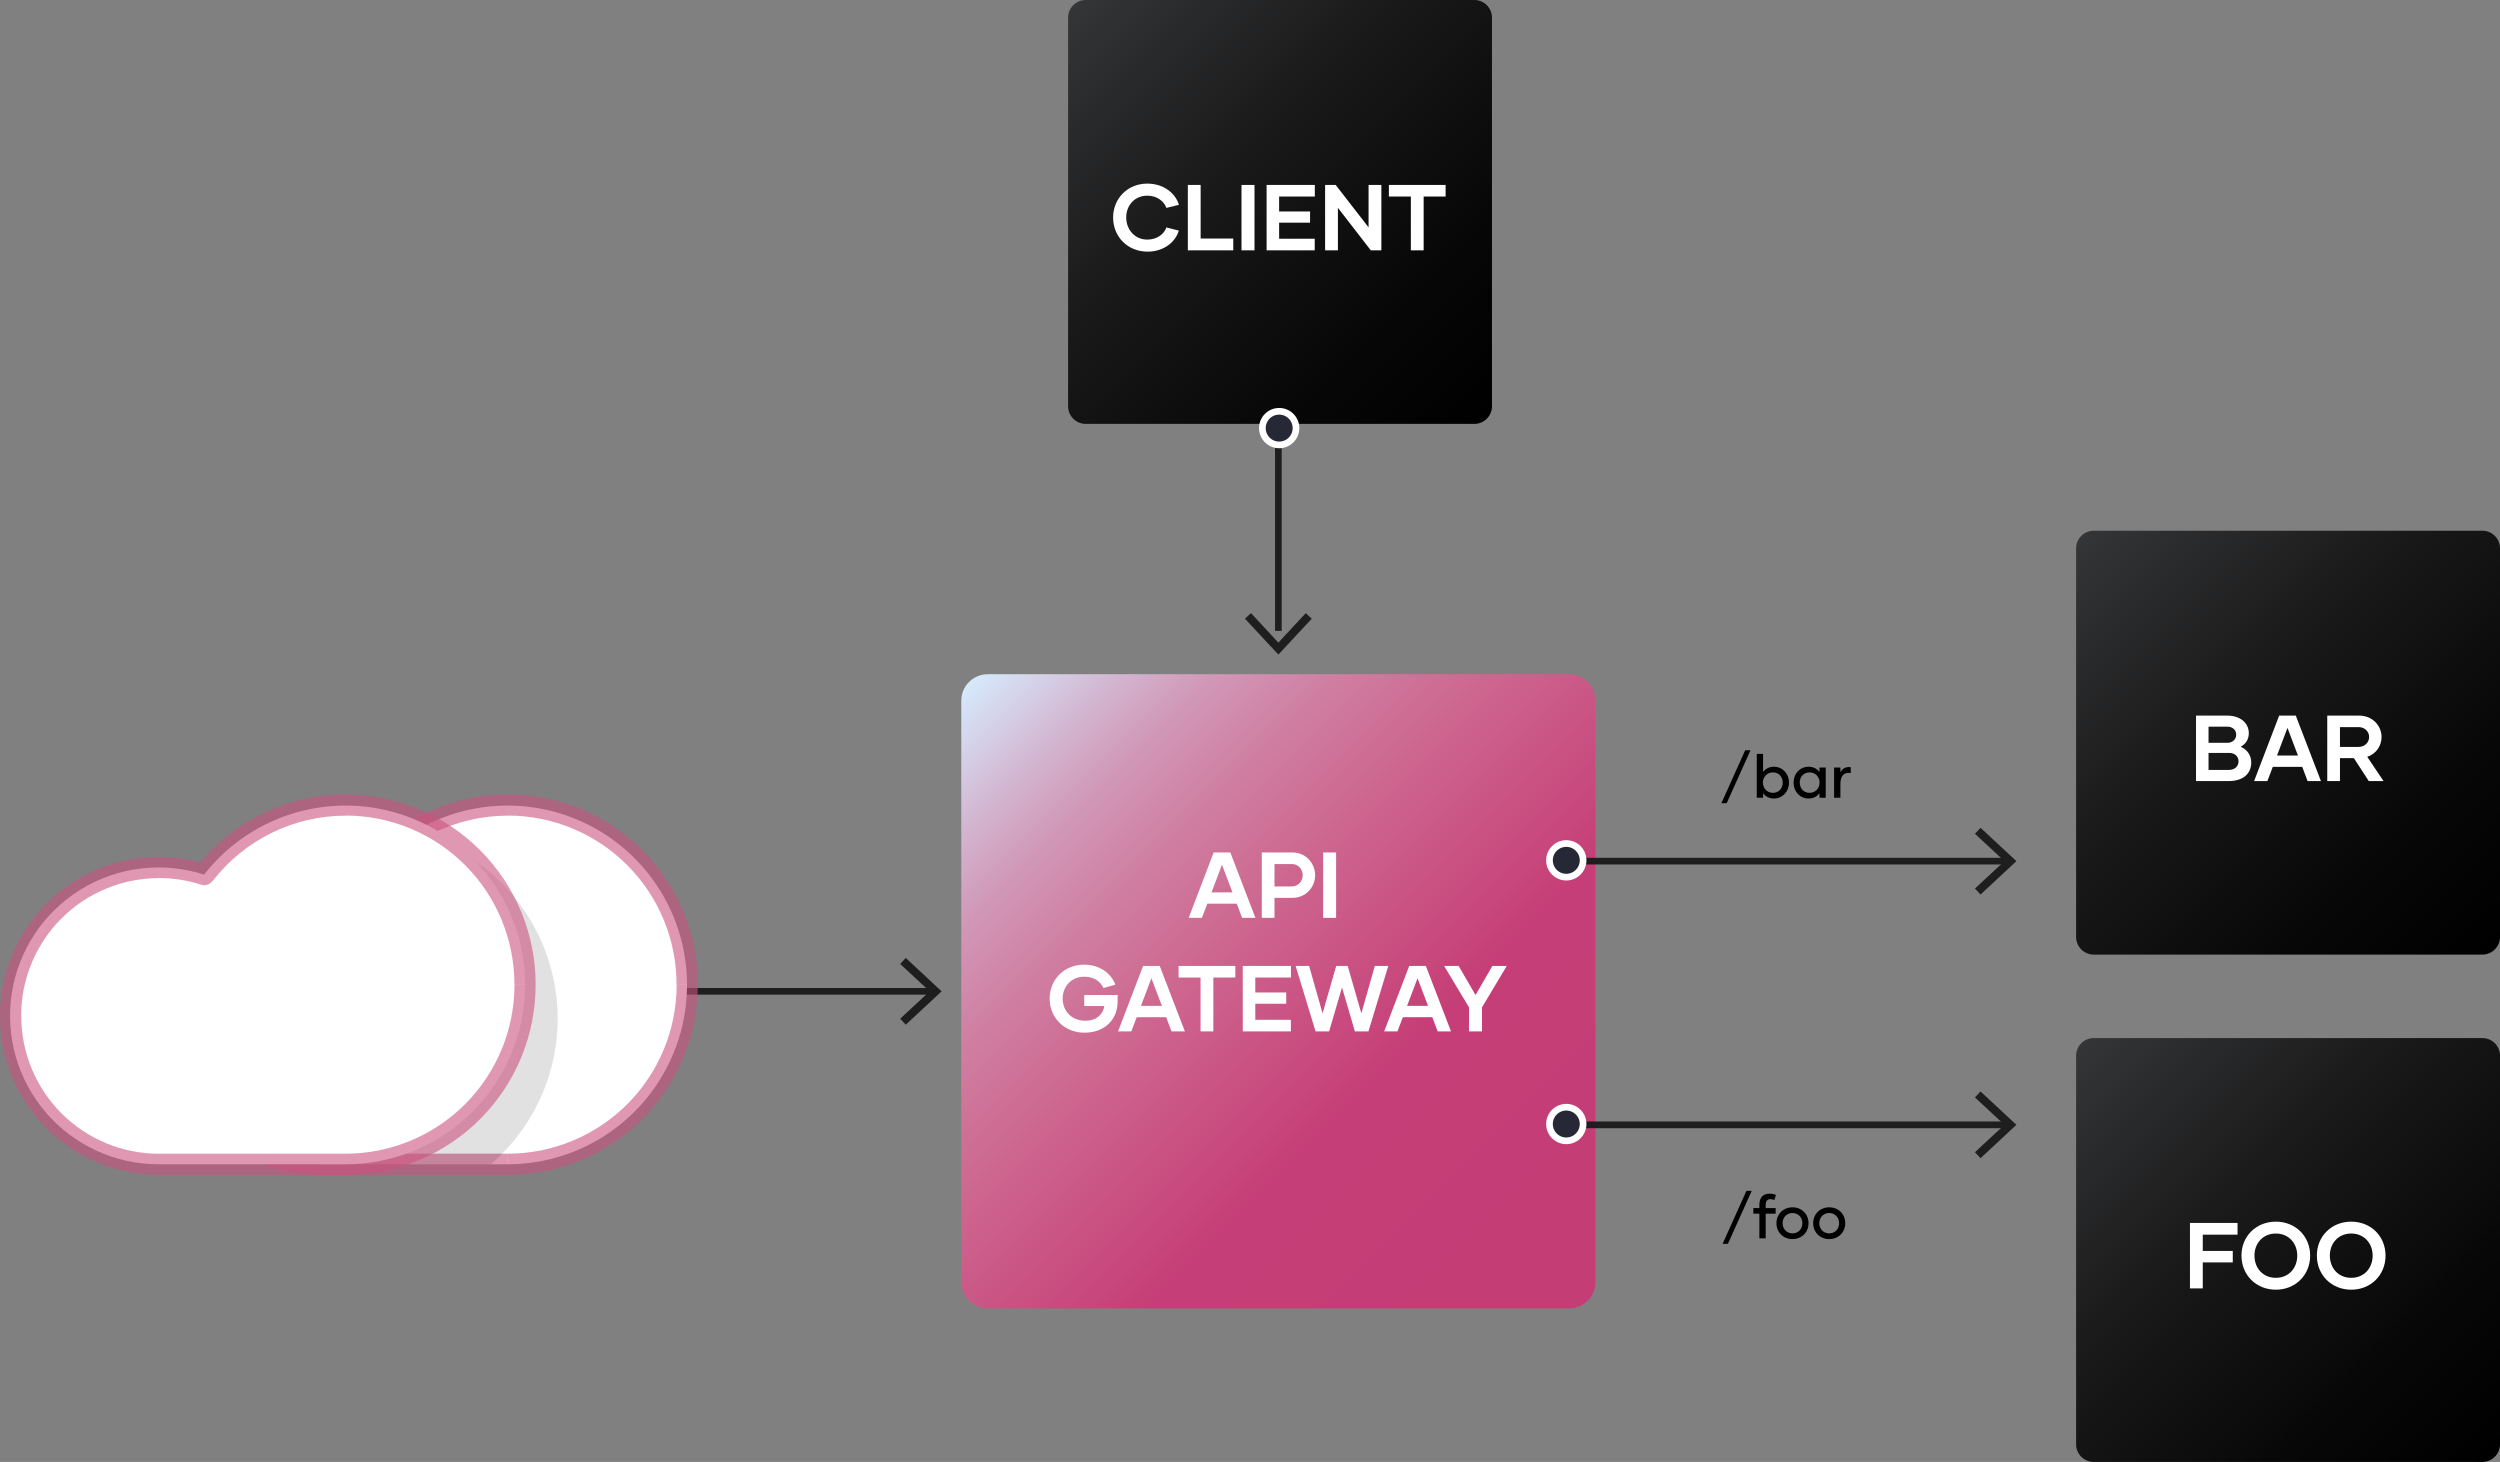
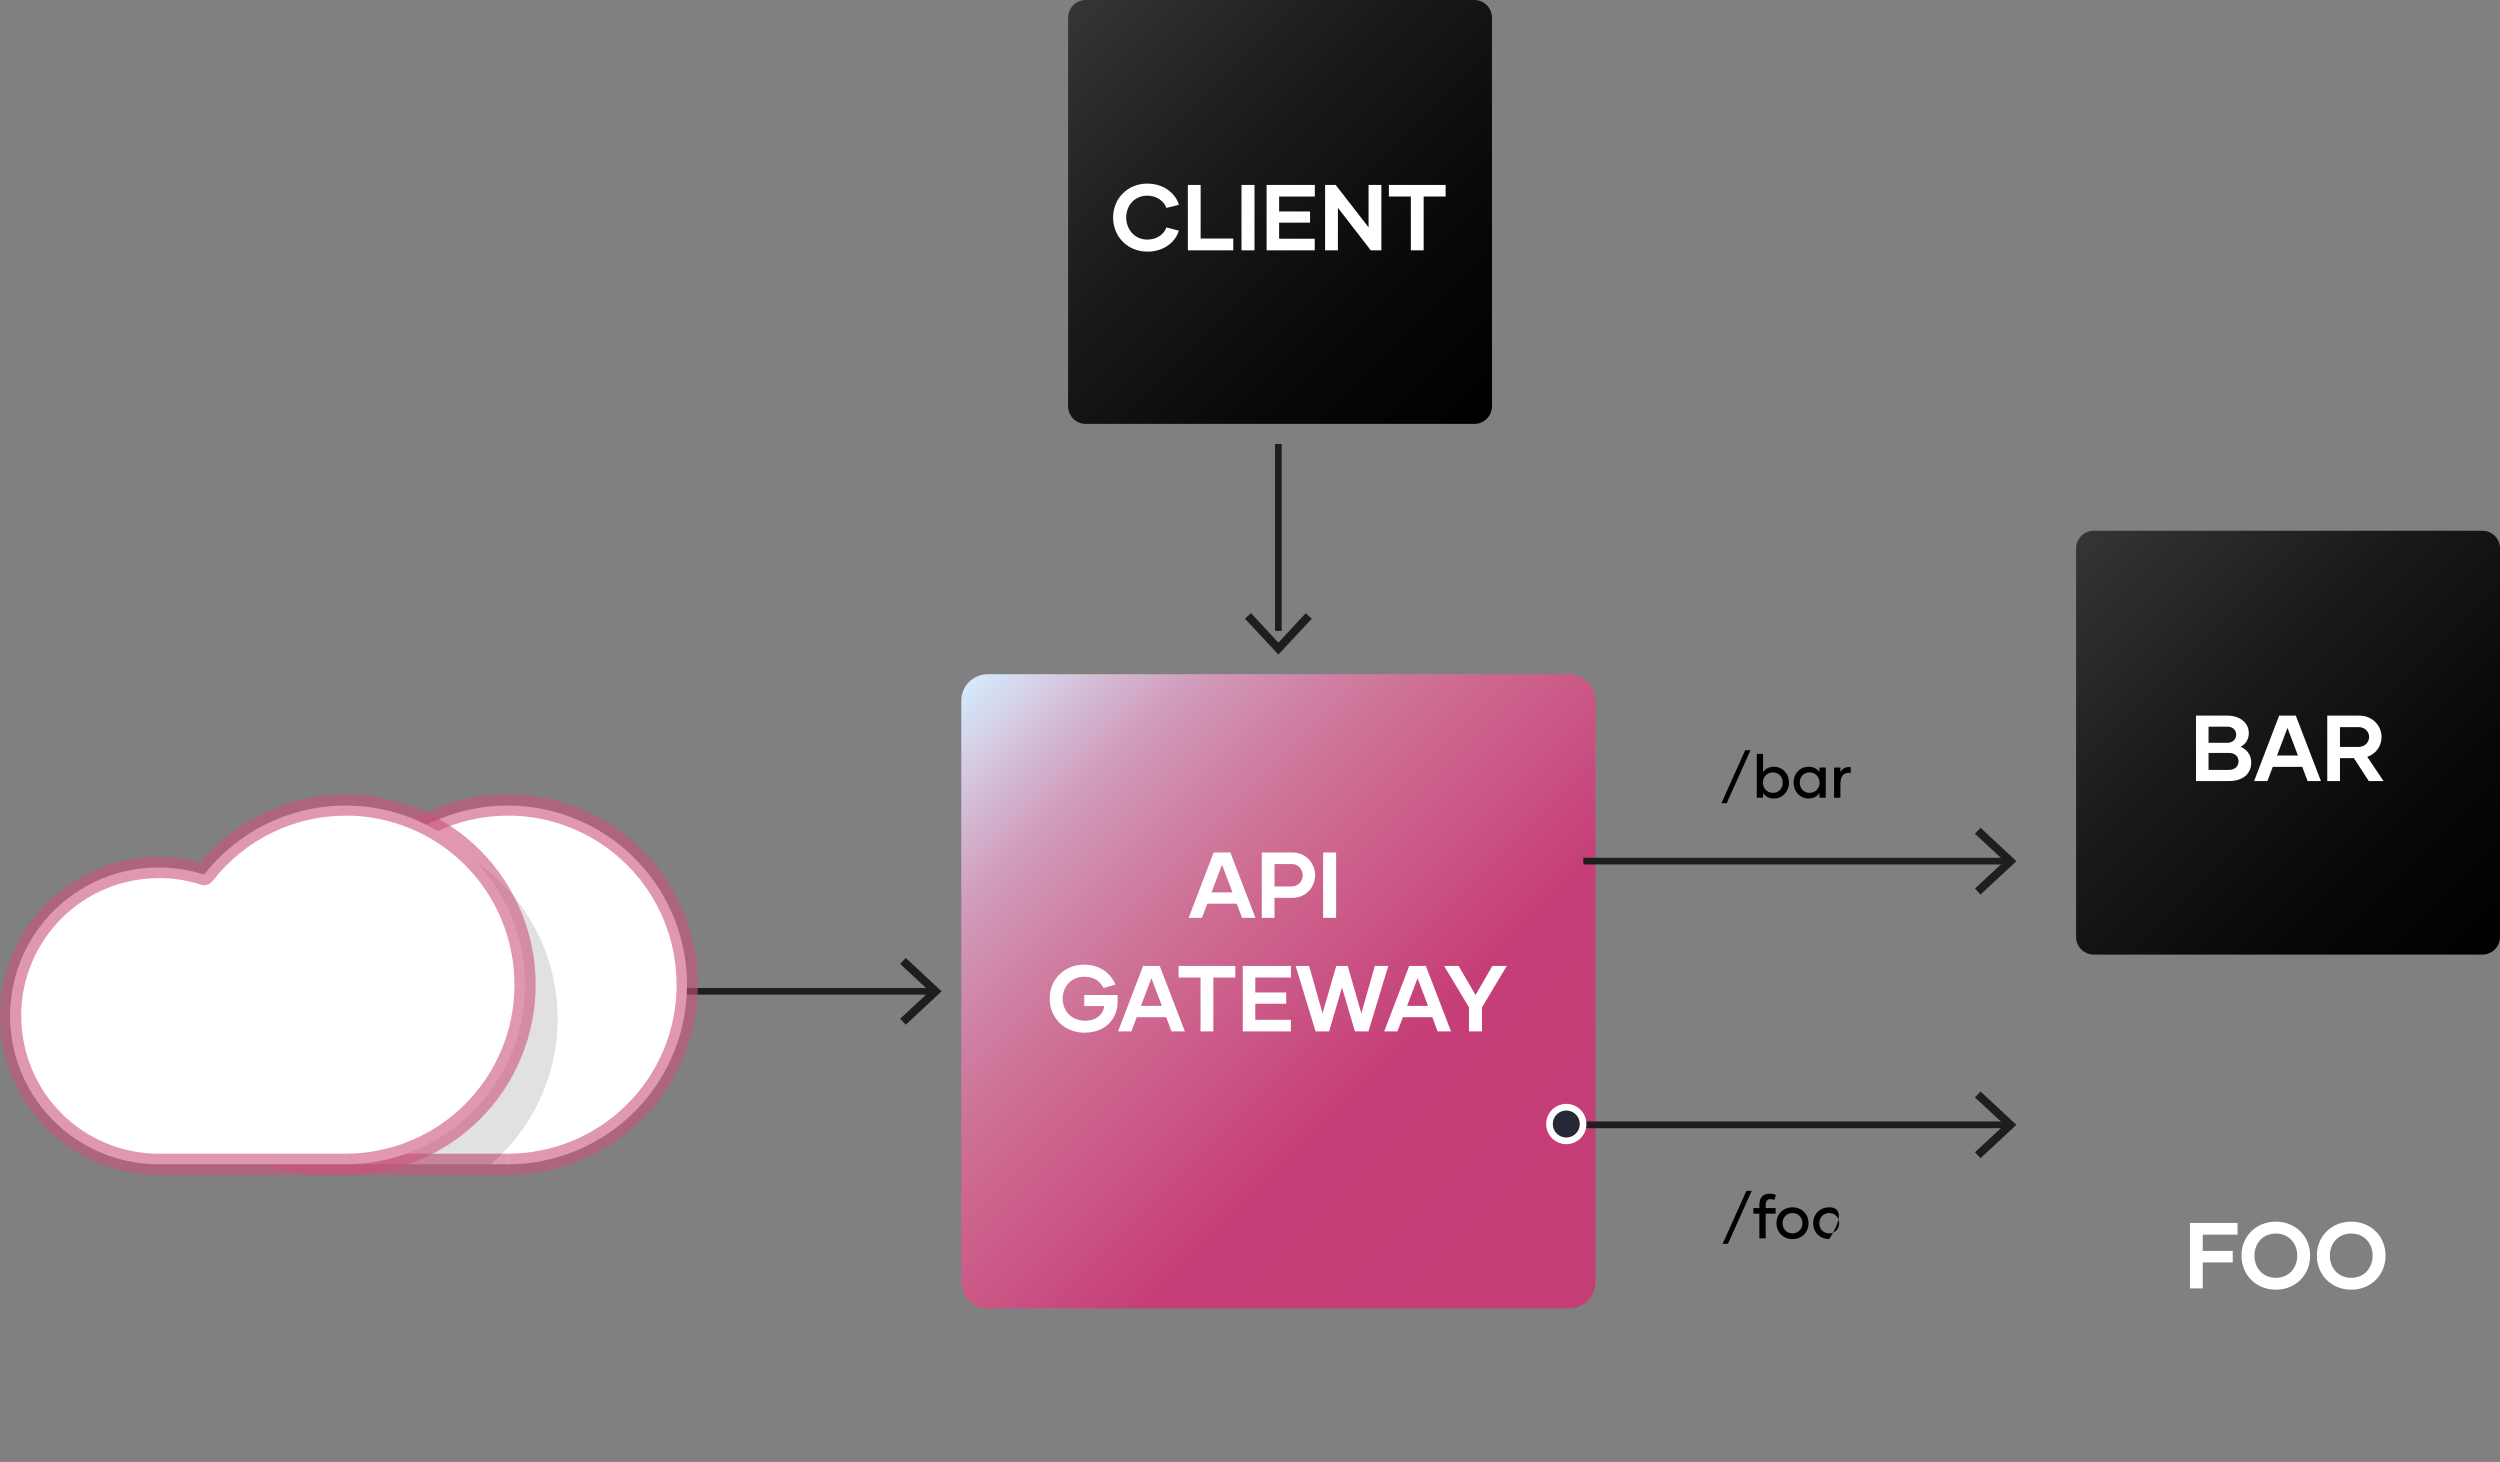
<svg xmlns="http://www.w3.org/2000/svg" width="749" height="438" viewBox="0 0 749 438" fill="none">
  <rect x="0" y="0" width="749" height="438" fill="#808080" stroke="none" />
  <path d="M470.084 202H295.916C291.544 202 288 205.544 288 209.916V384.084C288 388.456 291.544 392 295.916 392H470.084C474.456 392 478 388.456 478 384.084V209.916C478 205.544 474.456 202 470.084 202Z" fill="url(#paint0_linear_938_30823)" />
  <path d="M372.132 275H376.136L368.604 255.4H363.62L356.116 275H360.092L361.716 270.744H370.536L372.132 275ZM362.976 267.356L366.112 259.068L369.248 267.356H362.976ZM387.215 255.4H378.031V275H381.839V269.008H387.047C391.555 269.008 394.019 265.508 394.019 262.204C394.019 258.956 391.527 255.4 387.215 255.4ZM386.935 265.592H381.839V258.872H387.103C388.979 258.872 390.295 260.496 390.295 262.232C390.295 263.94 389.007 265.592 386.935 265.592ZM396.406 275H400.298V255.4H396.406V275ZM334.835 298.108H324.839V301.412H330.859C330.523 303.848 328.507 305.808 325.203 305.808C320.807 305.808 318.371 302.672 318.371 299.144C318.371 295.616 320.947 292.62 324.783 292.62C327.807 292.62 329.627 293.992 330.607 296.008L334.163 295C332.931 291.724 329.599 289.008 324.755 289.008C318.931 289.008 314.479 293.404 314.479 299.172C314.479 304.968 318.903 309.392 324.923 309.392C330.803 309.392 334.835 305.612 334.835 300.068V298.108ZM350.982 309H354.986L347.454 289.4H342.47L334.966 309H338.942L340.566 304.744H349.386L350.982 309ZM341.826 301.356L344.962 293.068L348.098 301.356H341.826ZM370.098 289.4H353.102V292.872H359.682V309H363.518V292.872H370.098V289.4ZM386.778 292.872V289.4H372.33V309H386.75V305.528H376.082V300.712H385.35V297.352H376.082V292.872H386.778ZM411.893 289.4L407.861 303.596L403.773 289.4H400.329L396.241 303.596L392.209 289.4H388.177L394.141 309H398.201L402.065 295.84L405.929 309H409.989L415.925 289.4H411.893ZM430.716 309H434.72L427.188 289.4H422.204L414.7 309H418.676L420.3 304.744H429.12L430.716 309ZM421.56 301.356L424.696 293.068L427.832 301.356H421.56ZM447.113 289.4L442.073 298.108L437.005 289.4H432.665L440.113 301.804V309H444.005V301.804L451.425 289.4H447.113Z" fill="white" />
  <path d="M743.708 159H627.292C624.369 159 622 161.369 622 164.292V280.708C622 283.631 624.369 286 627.292 286H743.708C746.631 286 749 283.631 749 280.708V164.292C749 161.369 746.631 159 743.708 159Z" fill="url(#paint1_linear_938_30823)" />
  <path d="M671.309 223.724C672.821 222.912 673.745 221.512 673.745 219.636C673.717 216.528 671.113 214.4 667.277 214.4H657.925V234H667.809C671.981 234 674.473 231.816 674.473 228.456C674.473 226.244 673.241 224.592 671.309 223.724ZM667.249 217.704C668.873 217.676 669.965 218.712 669.965 220.084C669.993 221.428 668.929 222.548 667.333 222.548H661.677V217.704H667.249ZM667.781 230.668H661.677V225.572H667.809C669.629 225.572 670.665 226.692 670.665 228.092C670.665 229.52 669.601 230.668 667.781 230.668ZM691.347 234H695.351L687.819 214.4H682.835L675.331 234H679.307L680.931 229.744H689.751L691.347 234ZM682.191 226.356L685.327 218.068L688.463 226.356H682.191ZM709.678 234H714.102L709.23 226.748C712.002 225.796 713.514 223.36 713.514 220.784C713.514 217.676 711.05 214.4 706.794 214.4H697.246V234H701.054V227.14H705.226L709.678 234ZM701.054 217.844H706.682C708.502 217.844 709.79 219.216 709.79 220.784C709.79 222.408 708.53 223.78 706.542 223.78H701.054V217.844Z" fill="white" />
-   <path d="M743.708 311H627.292C624.369 311 622 313.369 622 316.292V432.708C622 435.631 624.369 438 627.292 438H743.708C746.631 438 749 435.631 749 432.708V316.292C749 313.369 746.631 311 743.708 311Z" fill="url(#paint2_linear_938_30823)" />
  <path d="M670.365 369.9V366.4H656.113V386H659.949V378.216H668.937V374.772H659.949V369.9H670.365ZM681.847 386.392C687.755 386.392 692.123 381.968 692.123 376.172C692.123 370.404 687.755 366.008 681.847 366.008C675.911 366.008 671.543 370.404 671.543 376.172C671.543 381.968 675.911 386.392 681.847 386.392ZM681.847 382.836C677.955 382.836 675.435 379.924 675.435 376.172C675.435 372.504 677.955 369.564 681.847 369.564C685.711 369.564 688.259 372.504 688.259 376.172C688.259 379.924 685.711 382.836 681.847 382.836ZM704.433 386.392C710.341 386.392 714.709 381.968 714.709 376.172C714.709 370.404 710.341 366.008 704.433 366.008C698.497 366.008 694.129 370.404 694.129 376.172C694.129 381.968 698.497 386.392 704.433 386.392ZM704.433 382.836C700.541 382.836 698.021 379.924 698.021 376.172C698.021 372.504 700.541 369.564 704.433 369.564C708.297 369.564 710.845 372.504 710.845 376.172C710.845 379.924 708.297 382.836 704.433 382.836Z" fill="white" />
  <path d="M441.708 0H325.292C322.369 0 320 2.369 320 5.292V121.708C320 124.631 322.369 127 325.292 127H441.708C444.631 127 447 124.631 447 121.708V5.292C447 2.369 444.631 0 441.708 0Z" fill="url(#paint3_linear_938_30823)" />
  <path d="M343.794 75.392C348.974 75.392 352.278 72.228 353.174 69.092L349.45 68.14C348.806 70.072 346.706 71.78 343.738 71.78C339.874 71.78 337.41 68.672 337.41 65.144C337.41 61.616 339.874 58.62 343.738 58.62C346.706 58.62 348.806 60.384 349.45 62.288L353.202 61.364C352.306 58.256 349.002 55.008 343.71 55.008C337.886 55.008 333.49 59.404 333.49 65.172C333.49 70.968 337.886 75.392 343.794 75.392ZM359.713 71.472V55.4H355.877V75H369.485V71.472H359.713ZM371.955 75H375.847V55.4H371.955V75ZM393.922 58.872V55.4H379.474V75H393.894V71.528H383.226V66.712H392.494V63.352H383.226V58.872H393.922ZM410.022 55.4V68.112L400.166 55.4H397.002V75H400.838V62.26L410.694 75H413.858V55.4H410.022ZM433.105 55.4H416.109V58.872H422.689V75H426.525V58.872H433.105V55.4Z" fill="white" />
  <g clip-path="url(#clip0_938_30823)">
    <path d="M152.381 297H279.459" stroke="#1E1E1F" stroke-width="2" stroke-linejoin="round" />
    <path d="M271.366 307L269.691 305.203L278.53 297L269.691 288.797L271.366 287L282.112 297L271.366 307Z" fill="#1E1E1F" />
    <path d="M147.259 301.792C150.041 301.792 152.296 299.537 152.296 296.755C152.296 293.974 150.041 291.719 147.259 291.719C144.478 291.719 142.223 293.974 142.223 296.755C142.223 299.537 144.478 301.792 147.259 301.792Z" fill="#262836" stroke="white" stroke-width="2" />
  </g>
  <g clip-path="url(#clip1_938_30823)">
    <path d="M474.381 258H601.459" stroke="#1E1E1F" stroke-width="2" stroke-linejoin="round" />
    <path d="M593.366 268L591.691 266.203L600.53 258L591.691 249.797L593.366 248L604.112 258L593.366 268Z" fill="#1E1E1F" />
-     <path d="M469.259 262.792C472.041 262.792 474.296 260.537 474.296 257.755C474.296 254.974 472.041 252.719 469.259 252.719C466.478 252.719 464.223 254.974 464.223 257.755C464.223 260.537 466.478 262.792 469.259 262.792Z" fill="#262836" stroke="white" stroke-width="2" />
  </g>
  <g clip-path="url(#clip2_938_30823)">
    <path d="M383 133V189" stroke="#1E1E1F" stroke-width="2" stroke-linejoin="round" />
    <path d="M373 185.367L374.797 183.692L383 192.531L391.203 183.692L393 185.367L383 196.112L373 185.367Z" fill="#1E1E1F" />
-     <path d="M378.208 128.259C378.208 131.041 380.463 133.296 383.245 133.296C386.026 133.296 388.281 131.041 388.281 128.259C388.281 125.478 386.026 123.223 383.245 123.223C380.463 123.223 378.208 125.478 378.208 128.259Z" fill="#262836" stroke="white" stroke-width="2" />
  </g>
  <g clip-path="url(#clip3_938_30823)">
    <path d="M474.381 337H601.459" stroke="#1E1E1F" stroke-width="2" stroke-linejoin="round" />
    <path d="M593.366 347L591.691 345.203L600.53 337L591.691 328.797L593.366 327L604.112 337L593.366 347Z" fill="#1E1E1F" />
    <path d="M469.259 341.792C472.041 341.792 474.296 339.537 474.296 336.755C474.296 333.974 472.041 331.719 469.259 331.719C466.478 331.719 464.223 333.974 464.223 336.755C464.223 339.537 466.478 341.792 469.259 341.792Z" fill="#262836" stroke="white" stroke-width="2" />
  </g>
  <g clip-path="url(#clip4_938_30823)">
    <path fill-rule="evenodd" clip-rule="evenodd" d="M96.08 348.817C89.652 348.825 83.298 347.44 77.456 344.759C71.614 342.077 66.423 338.161 62.241 333.282C58.058 328.403 54.983 322.675 53.228 316.494C51.472 310.314 51.078 303.826 52.072 297.478C53.066 291.13 55.425 285.073 58.986 279.724C62.547 274.374 67.225 269.86 72.7 266.491C78.174 263.122 84.313 260.979 90.696 260.21C97.078 259.44 103.551 260.062 109.67 262.033C115.279 254.847 122.624 249.204 131.015 245.636C139.406 242.069 148.568 240.693 157.637 241.638C166.707 242.583 175.387 245.819 182.861 251.04C190.335 256.261 196.358 263.296 200.363 271.485C204.367 279.673 206.222 288.744 205.753 297.846C205.284 306.948 202.507 315.781 197.682 323.515C192.857 331.248 186.143 337.628 178.172 342.055C170.2 346.481 161.234 348.808 152.115 348.817H96.08Z" fill="white" />
    <path d="M96.081 348.817V352V348.817ZM96.081 348.817V345.646V348.817ZM109.671 262.033L108.694 265.051C109.315 265.257 109.985 265.263 110.611 265.07C111.236 264.877 111.786 264.493 112.183 263.973L109.671 262.033ZM152.115 348.817V345.646C151.274 345.646 150.467 345.98 149.872 346.575C149.277 347.169 148.943 347.976 148.943 348.817H152.115ZM152.115 348.817V352C152.534 352.003 152.95 351.923 153.338 351.765C153.726 351.606 154.078 351.371 154.375 351.075C154.671 350.779 154.906 350.427 155.065 350.039C155.224 349.651 155.304 349.236 155.3 348.817H152.115ZM96.081 352V345.659V352ZM48.586 304.366C48.578 310.614 49.801 316.803 52.186 322.578C54.571 328.354 58.071 333.603 62.486 338.026C66.901 342.45 72.145 345.961 77.918 348.358C83.691 350.756 89.88 351.993 96.132 352V345.659C90.713 345.652 85.349 344.579 80.346 342.5C75.343 340.421 70.799 337.377 66.972 333.543C63.146 329.708 60.114 325.158 58.047 320.151C55.981 315.145 54.922 309.781 54.931 304.366H48.586ZM96.132 256.719C89.879 256.727 83.69 257.966 77.917 260.365C72.144 262.764 66.9 266.276 62.486 270.701C58.07 275.125 54.571 280.375 52.186 286.152C49.801 291.928 48.578 298.117 48.586 304.366H54.931C54.917 293.433 59.248 282.943 66.972 275.202C74.696 267.46 85.18 263.102 96.119 263.085L96.132 256.719ZM110.699 259.002C105.992 257.484 101.077 256.714 96.132 256.719V263.06C100.413 263.053 104.669 263.716 108.744 265.026L110.699 259.002ZM152.166 238C143.482 237.998 134.913 239.987 127.119 243.815C119.324 247.643 112.513 253.207 107.209 260.08L112.285 263.973C116.996 257.869 123.046 252.927 129.969 249.528C136.892 246.128 144.503 244.363 152.217 244.366L152.166 238ZM209.063 295.006C209.073 287.529 207.61 280.123 204.755 273.211C201.901 266.3 197.713 260.017 192.429 254.724C187.146 249.43 180.871 245.229 173.962 242.359C167.054 239.49 159.647 238.008 152.166 238V244.341C158.811 244.349 165.389 245.666 171.524 248.216C177.66 250.765 183.233 254.498 187.925 259.2C192.617 263.903 196.336 269.483 198.87 275.622C201.404 281.762 202.704 288.34 202.694 294.981L209.063 295.006ZM152.166 352C159.646 351.992 167.052 350.511 173.959 347.642C180.867 344.773 187.141 340.573 192.425 335.281C197.708 329.988 201.897 323.708 204.752 316.797C207.607 309.887 209.072 302.483 209.063 295.006H202.719C202.729 301.648 201.43 308.226 198.896 314.365C196.362 320.504 192.643 326.085 187.95 330.787C183.258 335.49 177.685 339.222 171.55 341.772C165.414 344.321 158.836 345.638 152.191 345.646L152.166 352ZM152.166 345.646H96.081V351.987H152.115L152.166 345.646Z" fill="#CC537D" fill-opacity="0.6" />
    <path fill-rule="evenodd" clip-rule="evenodd" d="M147.04 348.817H96.348C71.934 348.817 52.152 330.034 52.152 306.864C52.152 283.694 71.934 264.899 96.348 264.899C100.935 264.897 105.497 265.572 109.887 266.903C115.393 260.215 122.443 254.966 130.431 251.608C139.687 255.213 147.851 261.152 154.13 268.846C160.408 276.54 164.587 285.727 166.259 295.514C167.932 305.301 167.04 315.354 163.673 324.695C160.305 334.036 154.575 342.346 147.04 348.817V348.817Z" fill="black" fill-opacity="0.12" />
    <path fill-rule="evenodd" clip-rule="evenodd" d="M47.546 348.817C41.118 348.823 34.765 347.437 28.924 344.754C23.084 342.071 17.894 338.155 13.713 333.275C9.532 328.395 6.458 322.668 4.704 316.487C2.95 310.306 2.557 303.819 3.552 297.472C4.547 291.124 6.906 285.068 10.467 279.72C14.028 274.371 18.707 269.857 24.181 266.489C29.655 263.121 35.794 260.979 42.176 260.209C48.558 259.44 55.031 260.062 61.149 262.033C66.757 254.847 74.103 249.204 82.494 245.636C90.885 242.069 100.046 240.693 109.116 241.638C118.186 242.583 126.866 245.819 134.34 251.04C141.814 256.261 147.837 263.296 151.841 271.485C155.846 279.673 157.701 288.744 157.232 297.846C156.763 306.948 153.985 315.781 149.16 323.515C144.335 331.248 137.621 337.628 129.65 342.055C121.679 346.481 112.712 348.808 103.593 348.817H47.546Z" fill="white" />
    <path d="M47.546 348.817V352V348.817ZM47.546 348.817V345.646V348.817ZM61.148 262.033L60.171 265.051C60.793 265.255 61.462 265.26 62.087 265.067C62.712 264.874 63.262 264.492 63.661 263.973L61.148 262.033ZM103.593 348.817V345.646C102.75 345.646 101.942 345.98 101.345 346.574C100.748 347.168 100.411 347.975 100.408 348.817H103.593ZM103.593 348.817V352C104.437 352 105.248 351.665 105.845 351.068C106.442 350.471 106.778 349.661 106.778 348.817H103.593ZM47.546 352V345.659V352ZM4.23334e-05 304.366C-0.008 310.614 1.215 316.803 3.6 322.578C5.985 328.354 9.485 333.603 13.9 338.027C18.316 342.45 23.559 345.961 29.332 348.358C35.105 350.756 41.294 351.993 47.546 352V345.659C42.13 345.651 36.769 344.576 31.769 342.497C26.769 340.418 22.227 337.375 18.404 333.542C14.58 329.709 11.55 325.16 9.485 320.156C7.42 315.153 6.362 309.791 6.37 304.378L4.23334e-05 304.366ZM47.546 256.719C41.294 256.727 35.104 257.966 29.331 260.365C23.558 262.764 18.315 266.276 13.9 270.701C9.485 275.125 5.985 280.375 3.6 286.152C1.215 291.928 -0.008 298.117 4.23334e-05 304.366H6.345C6.336 298.953 7.395 293.592 9.459 288.588C11.524 283.584 14.555 279.036 18.378 275.202C22.202 271.369 26.743 268.326 31.744 266.247C36.744 264.168 42.105 263.094 47.52 263.085L47.546 256.719ZM62.113 259.002C57.406 257.484 52.491 256.714 47.546 256.719V263.06C51.831 263.052 56.091 263.715 60.171 265.026L62.113 259.002ZM103.593 238C94.907 237.998 86.336 239.987 78.54 243.815C70.743 247.642 63.93 253.207 58.623 260.08L63.699 263.973C68.41 257.869 74.46 252.927 81.383 249.528C88.306 246.128 95.918 244.363 103.631 244.366L103.593 238ZM160.477 295.006C160.487 287.53 159.024 280.125 156.171 273.214C153.317 266.303 149.13 260.022 143.848 254.728C138.566 249.435 132.292 245.233 125.385 242.363C118.478 239.492 111.073 238.01 103.593 238V244.341C110.238 244.349 116.816 245.666 122.951 248.216C129.087 250.765 134.66 254.498 139.352 259.2C144.044 263.903 147.763 269.483 150.297 275.622C152.831 281.762 154.13 288.34 154.12 294.981L160.477 295.006ZM103.593 352C111.072 351.992 118.477 350.511 125.384 347.642C132.291 344.773 138.565 340.572 143.847 335.28C149.129 329.987 153.317 323.707 156.17 316.796C159.024 309.886 160.487 302.482 160.477 295.006H154.133C154.143 301.648 152.844 308.226 150.31 314.365C147.776 320.504 144.057 326.085 139.365 330.787C134.673 335.49 129.099 339.222 122.964 341.772C116.828 344.321 110.25 345.638 103.605 345.646L103.593 352ZM103.593 345.646H47.546V351.987H103.593V345.646Z" fill="#CC537D" fill-opacity="0.6" />
  </g>
-   <path d="M516.102 372.638H517.686L524.814 356.78H523.23L516.102 372.638ZM528.998 360.974C528.998 359.894 529.466 359.264 530.366 359.264C530.852 359.264 531.212 359.354 531.608 359.534L532.058 358.004C531.482 357.734 530.888 357.626 530.132 357.626C528.134 357.626 527.108 358.886 527.108 360.938V361.946H525.308V363.62H527.108V371H528.998V363.62H531.986V361.946H528.998V360.974ZM537.029 371.234C539.801 371.234 541.835 369.182 541.835 366.464C541.835 363.764 539.801 361.712 537.029 361.712C534.257 361.712 532.223 363.764 532.223 366.464C532.223 369.182 534.257 371.234 537.029 371.234ZM537.029 369.524C535.301 369.524 534.059 368.21 534.059 366.482C534.059 364.736 535.301 363.422 537.029 363.422C538.757 363.422 539.999 364.736 539.999 366.482C539.999 368.21 538.757 369.524 537.029 369.524ZM548.032 371.234C550.804 371.234 552.838 369.182 552.838 366.464C552.838 363.764 550.804 361.712 548.032 361.712C545.26 361.712 543.226 363.764 543.226 366.464C543.226 369.182 545.26 371.234 548.032 371.234ZM548.032 369.524C546.304 369.524 545.062 368.21 545.062 366.482C545.062 364.736 546.304 363.422 548.032 363.422C549.76 363.422 551.002 364.736 551.002 366.482C551.002 368.21 549.76 369.524 548.032 369.524Z" fill="black" />
+   <path d="M516.102 372.638H517.686L524.814 356.78H523.23L516.102 372.638ZM528.998 360.974C528.998 359.894 529.466 359.264 530.366 359.264C530.852 359.264 531.212 359.354 531.608 359.534L532.058 358.004C531.482 357.734 530.888 357.626 530.132 357.626C528.134 357.626 527.108 358.886 527.108 360.938V361.946H525.308V363.62H527.108V371H528.998V363.62H531.986V361.946H528.998V360.974ZM537.029 371.234C539.801 371.234 541.835 369.182 541.835 366.464C541.835 363.764 539.801 361.712 537.029 361.712C534.257 361.712 532.223 363.764 532.223 366.464C532.223 369.182 534.257 371.234 537.029 371.234ZM537.029 369.524C535.301 369.524 534.059 368.21 534.059 366.482C534.059 364.736 535.301 363.422 537.029 363.422C538.757 363.422 539.999 364.736 539.999 366.482C539.999 368.21 538.757 369.524 537.029 369.524ZM548.032 371.234C552.838 363.764 550.804 361.712 548.032 361.712C545.26 361.712 543.226 363.764 543.226 366.464C543.226 369.182 545.26 371.234 548.032 371.234ZM548.032 369.524C546.304 369.524 545.062 368.21 545.062 366.482C545.062 364.736 546.304 363.422 548.032 363.422C549.76 363.422 551.002 364.736 551.002 366.482C551.002 368.21 549.76 369.524 548.032 369.524Z" fill="black" />
  <path d="M515.732 240.638H517.316L524.444 224.78H522.86L515.732 240.638ZM531.458 229.712C530.018 229.712 528.902 230.342 528.218 231.314V225.86H526.328V239H528.218V237.632C528.902 238.604 530.018 239.234 531.458 239.234C534.014 239.234 535.976 237.2 535.976 234.464C535.976 231.746 534.014 229.712 531.458 229.712ZM531.152 237.542C529.496 237.542 528.164 236.246 528.164 234.464C528.164 232.7 529.496 231.404 531.152 231.404C532.88 231.404 534.104 232.682 534.104 234.464C534.104 236.246 532.88 237.542 531.152 237.542ZM541.854 239.234C543.312 239.234 544.428 238.604 545.112 237.632V239H546.984V229.946H545.112V231.314C544.428 230.342 543.312 229.712 541.854 229.712C539.298 229.712 537.354 231.746 537.354 234.464C537.354 237.2 539.298 239.234 541.854 239.234ZM542.16 237.542C540.432 237.542 539.208 236.246 539.208 234.464C539.208 232.682 540.432 231.404 542.16 231.404C543.816 231.404 545.148 232.7 545.148 234.464C545.148 236.246 543.816 237.542 542.16 237.542ZM551.386 231.386V229.946H549.496V239H551.386V234.914C551.386 232.286 552.556 231.314 554.482 231.602V229.838C552.988 229.64 551.926 230.288 551.386 231.386Z" fill="black" />
  <defs>
    <linearGradient id="paint0_linear_938_30823" x1="475.677" y1="389.677" x2="290.323" y2="204.323" gradientUnits="userSpaceOnUse">
      <stop offset="0.08" stop-color="#C53D75" />
      <stop offset="0.35" stop-color="#C63E77" />
      <stop offset="0.61" stop-color="#CE6B92" />
      <stop offset="0.71" stop-color="#CF7FA2" />
      <stop offset="0.81" stop-color="#D198B8" />
      <stop offset="0.89" stop-color="#D3B8D2" />
      <stop offset="0.97" stop-color="#D5DCF1" />
      <stop offset="1" stop-color="#D6EAFD" />
    </linearGradient>
    <linearGradient id="paint1_linear_938_30823" x1="747.449" y1="284.449" x2="623.551" y2="160.551" gradientUnits="userSpaceOnUse">
      <stop />
      <stop offset="0.25" stop-color="#070707" />
      <stop offset="0.61" stop-color="#19191A" />
      <stop offset="1" stop-color="#343536" />
    </linearGradient>
    <linearGradient id="paint2_linear_938_30823" x1="747.449" y1="436.449" x2="623.551" y2="312.551" gradientUnits="userSpaceOnUse">
      <stop />
      <stop offset="0.25" stop-color="#070707" />
      <stop offset="0.61" stop-color="#19191A" />
      <stop offset="1" stop-color="#343536" />
    </linearGradient>
    <linearGradient id="paint3_linear_938_30823" x1="445.449" y1="125.449" x2="321.551" y2="1.551" gradientUnits="userSpaceOnUse">
      <stop />
      <stop offset="0.25" stop-color="#070707" />
      <stop offset="0.61" stop-color="#19191A" />
      <stop offset="1" stop-color="#343536" />
    </linearGradient>
    <clipPath id="clip0_938_30823">
      <rect width="141.112" height="20" fill="white" transform="translate(141 287)" />
    </clipPath>
    <clipPath id="clip1_938_30823">
      <rect width="141.112" height="20" fill="white" transform="translate(463 248)" />
    </clipPath>
    <clipPath id="clip2_938_30823">
      <rect width="141.112" height="20" fill="white" transform="translate(393 122) rotate(90)" />
    </clipPath>
    <clipPath id="clip3_938_30823">
      <rect width="141.112" height="20" fill="white" transform="translate(463 327)" />
    </clipPath>
    <clipPath id="clip4_938_30823">
      <rect width="209" height="114" fill="white" transform="translate(0 238)" />
    </clipPath>
  </defs>
</svg>